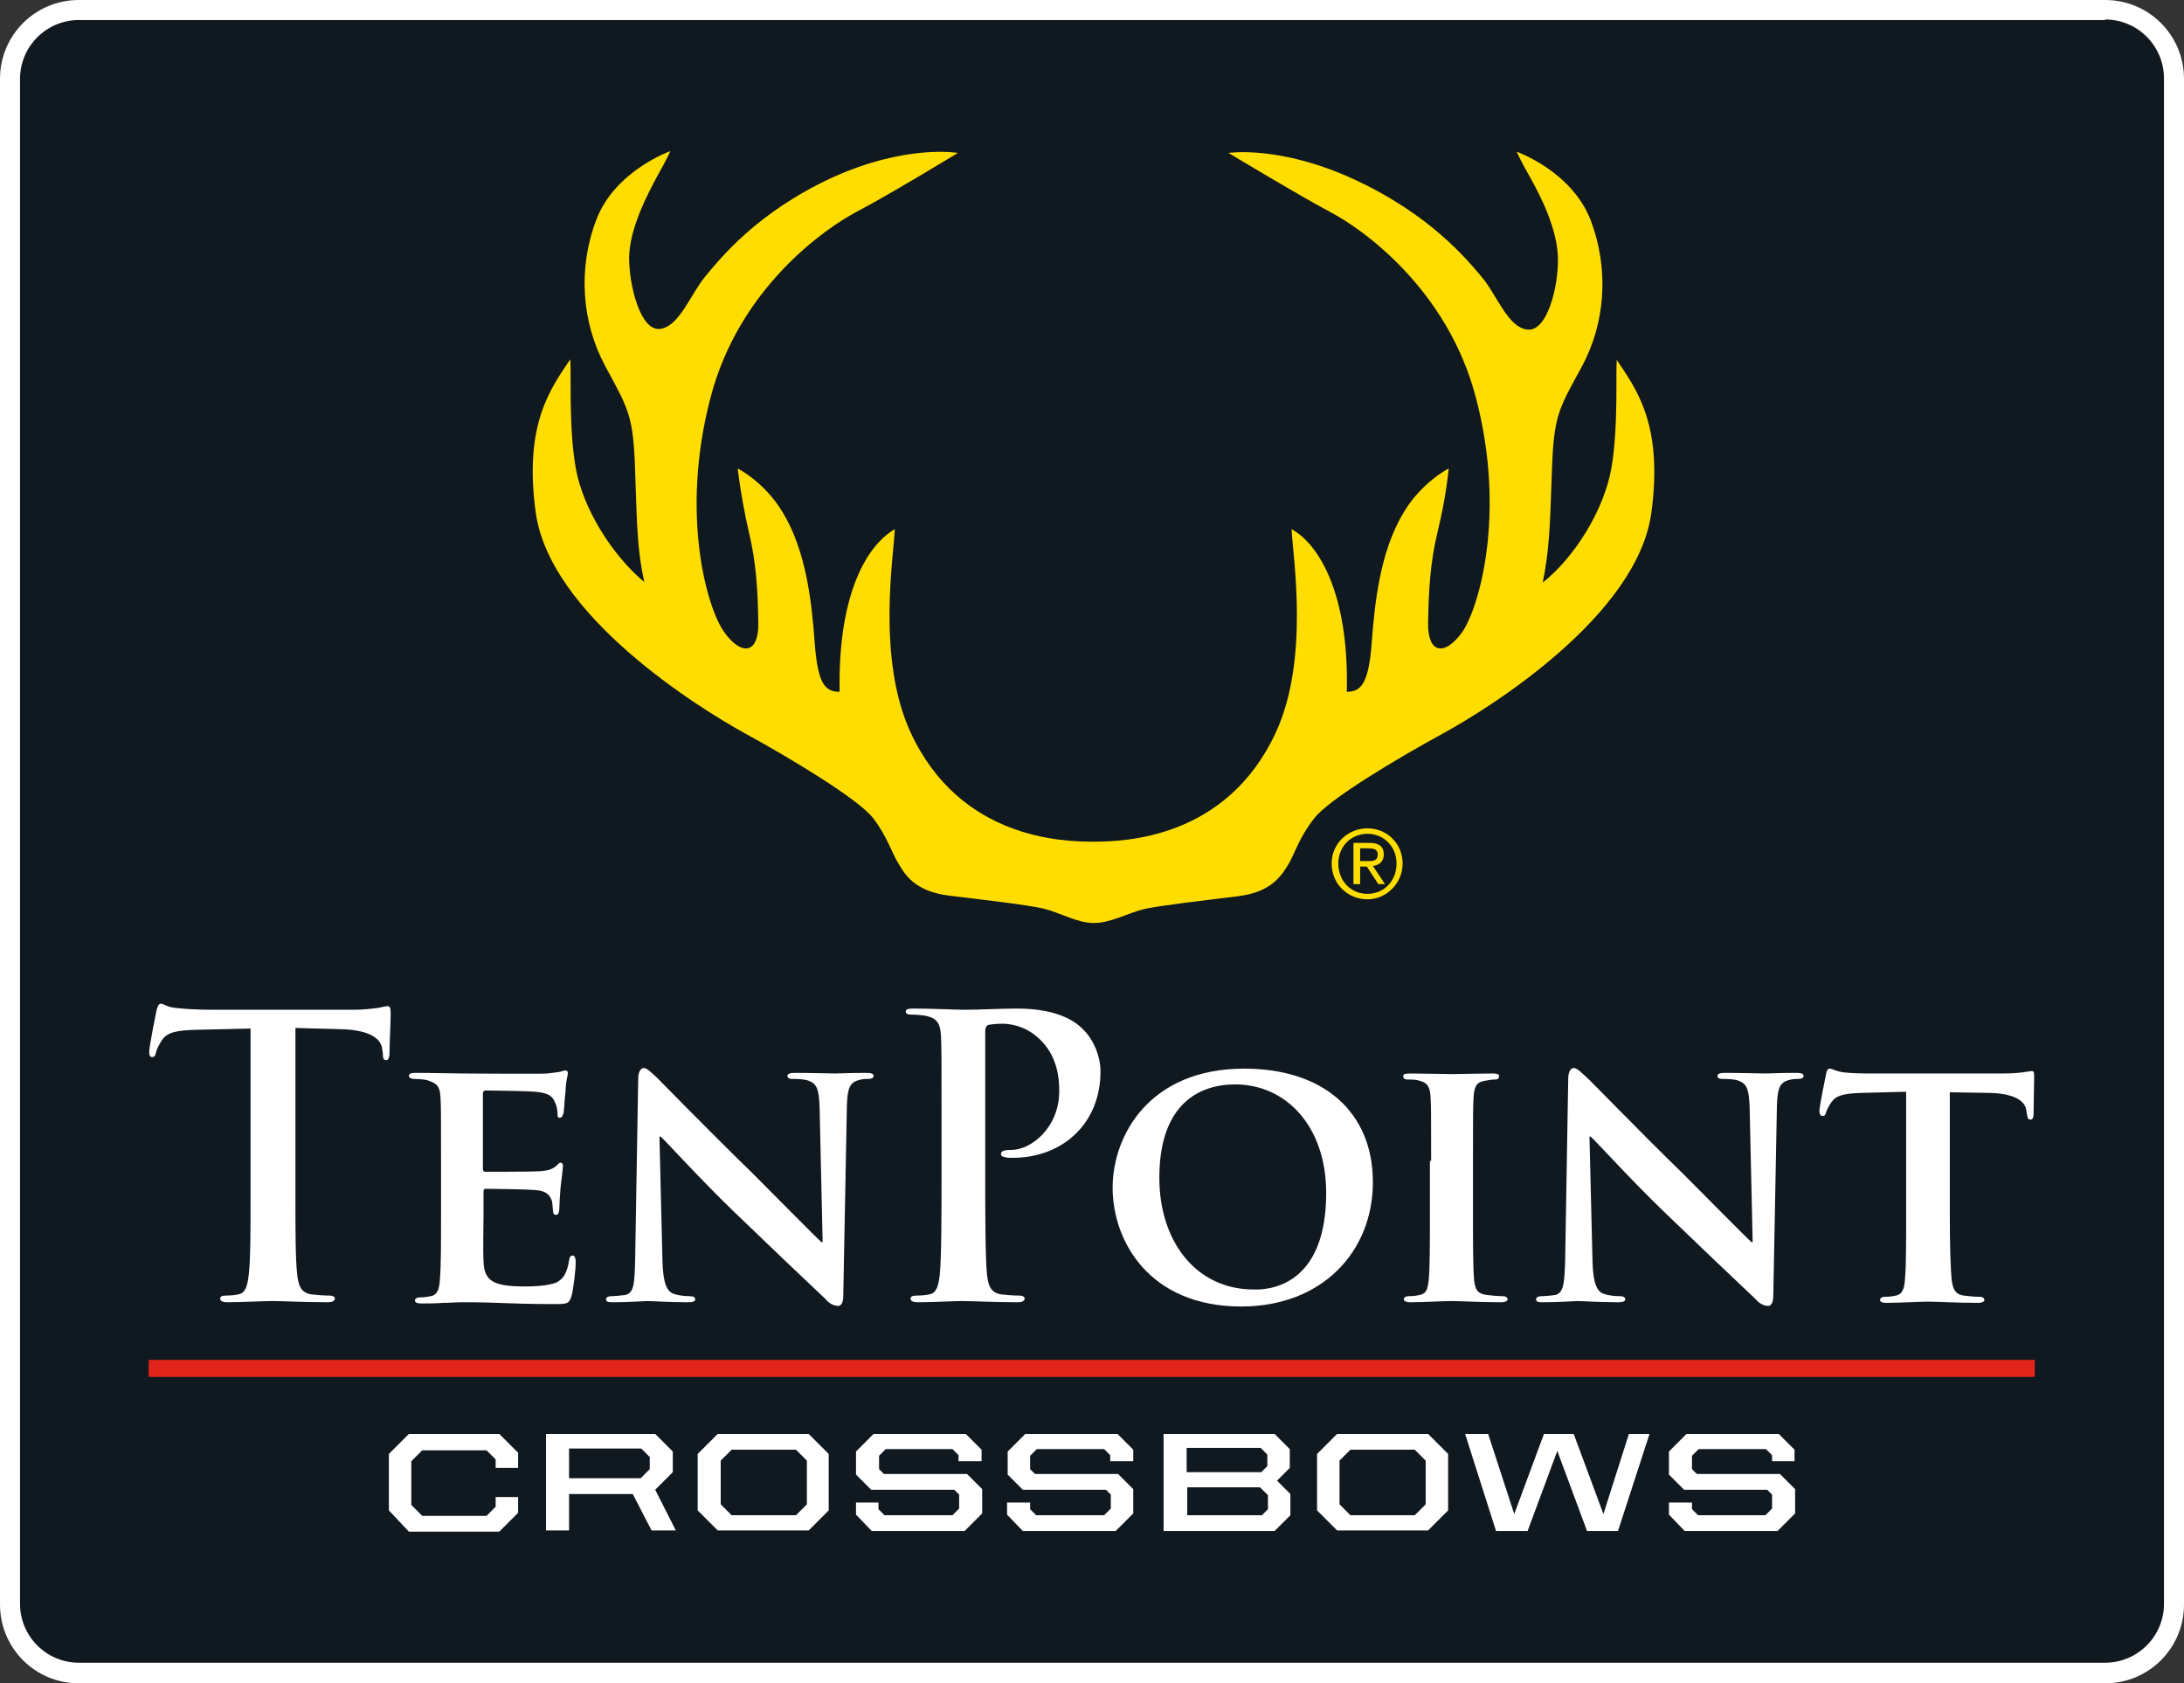
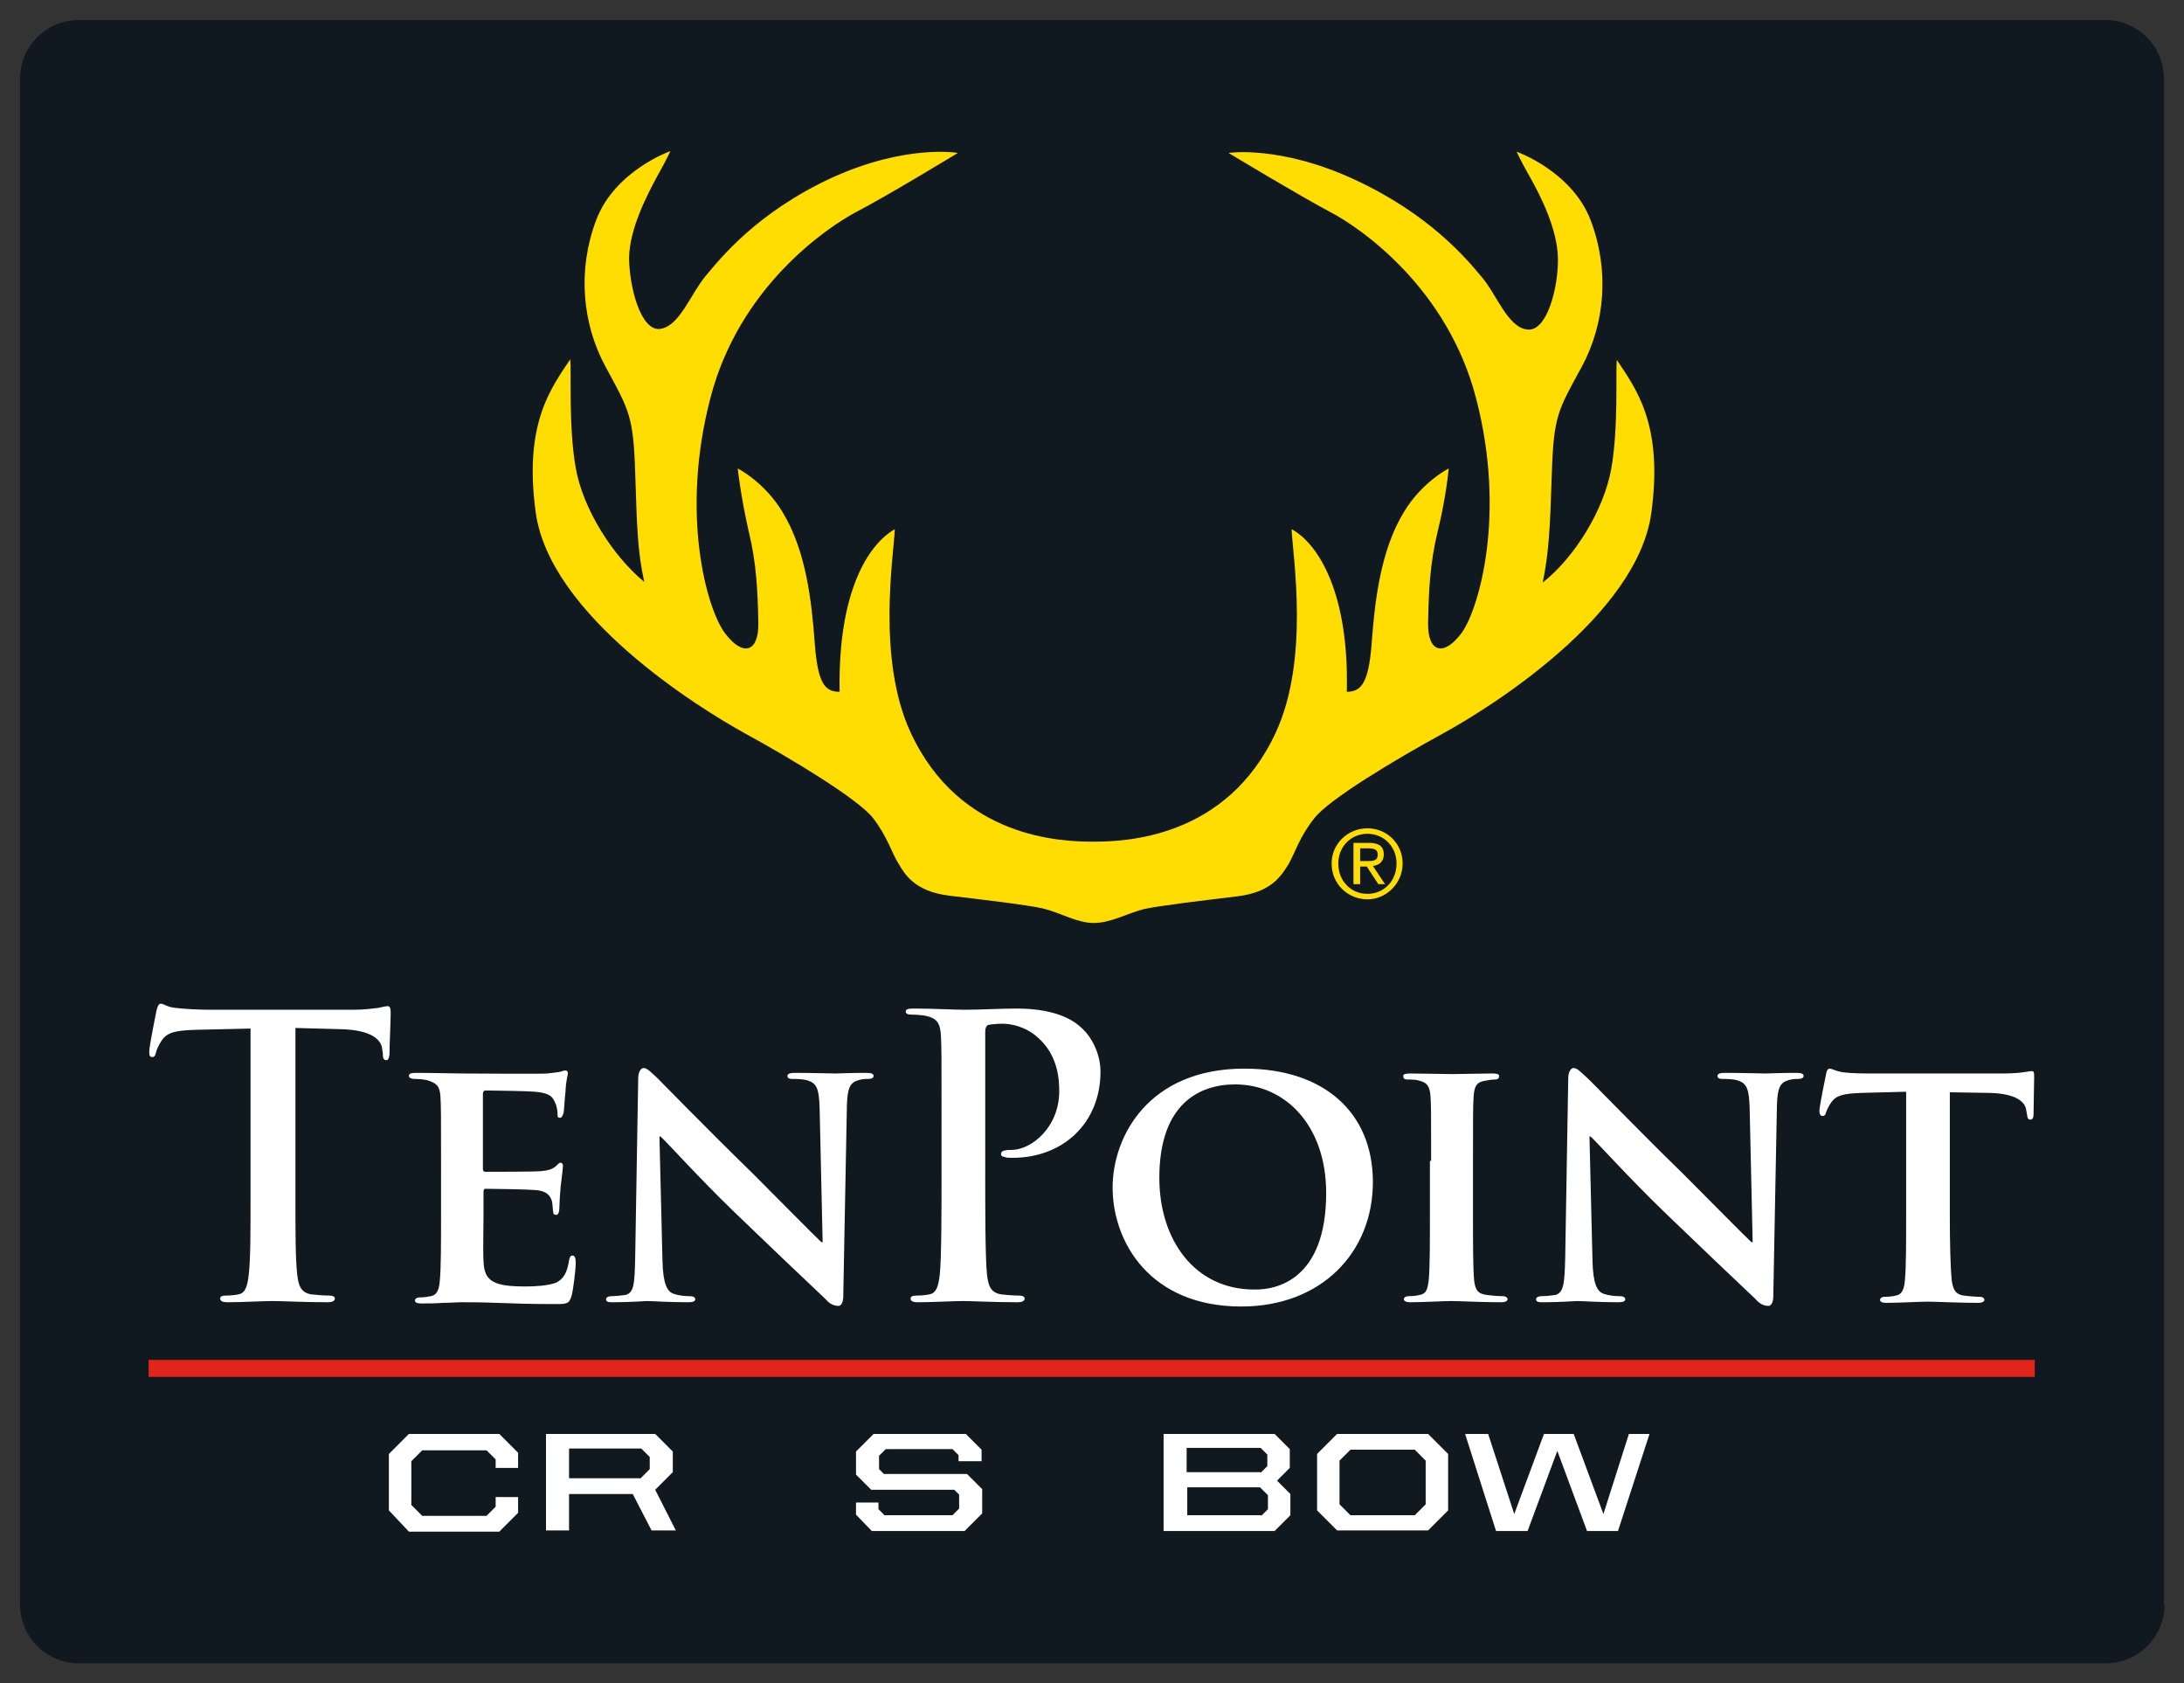
<svg xmlns="http://www.w3.org/2000/svg" enable-background="new 0 0 360 277.4" viewBox="0 0 360 277.4">
  <rect x="0" y="0" width="360" height="277.4" fill="#333333" stroke="none" />
  <path d="m356.8 264.4c0 5.4-4.4 9.7-9.7 9.7h-334.1c-5.4 0-9.7-4.4-9.7-9.7v-251.4c0-5.4 4.4-9.7 9.7-9.7h334c5.4 0 9.7 4.4 9.7 9.7v251.4z" fill="#101820" />
-   <path d="m347 3.2c5.4 0 9.7 4.4 9.7 9.7v251.4c0 5.4-4.4 9.7-9.7 9.7h-334c-5.4 0-9.7-4.4-9.7-9.7v-251.3c0-5.4 4.4-9.7 9.7-9.7h334m0-3.3h-334c-7.2 0-13 5.8-13 13v251.4c0 7.2 5.8 13 13 13h334c7.2 0 13-5.8 13-13v-251.4c0-7.2-5.8-13-13-13z" fill="#fff" />
  <path d="m24.5 224.1h310.9v2.8h-310.9z" fill="#e1251b" />
  <path d="m41.2 169.5-8.8.2c-3.4.1-4.8.4-5.7 1.7-.6.9-.9 1.6-1 2.1s-.3.7-.6.7c-.4 0-.5-.3-.5-.9 0-.9 1.1-6.3 1.2-6.8.2-.8.4-1.1.7-1.1.5 0 1.1.6 2.5.7 1.7.2 3.9.3 5.9.3h23.3c1.9 0 3.2-.2 4.1-.3.9-.2 1.4-.3 1.6-.3.4 0 .5.4.5 1.2 0 1.2-.2 5.3-.2 6.8-.1.6-.2.9-.5.9-.5 0-.6-.3-.6-1.2l-.1-.6c-.1-1.5-1.7-3.2-6.9-3.3l-7.4-.2v28.1c0 5.4 0 10.1.3 12.6.2 1.6.5 2.9 2.3 3.2.8.1 2.1.2 3 .2.6 0 .9.2.9.5 0 .4-.5.6-1.1.6-3.9 0-7.6-.2-9.2-.2-1.4 0-5.1.2-7.4.2-.8 0-1.2-.2-1.2-.6 0-.3.2-.5.9-.5.9 0 1.6-.1 2.1-.2 1.2-.2 1.5-1.5 1.7-3.2.3-2.5.3-7.1.3-12.5v-28.1z" fill="#fff" />
  <path d="m72.7 191.3c0-7.6 0-9-.1-10.6-.1-1.7-.6-2.2-2.2-2.7-.4-.1-1.3-.2-2.1-.2-.5 0-.9-.2-.9-.5 0-.4.4-.5 1.2-.5 2.7 0 6 .1 7.5.1 1.6 0 13.1.1 14.1 0 .9-.1 1.8-.2 2.2-.3.3-.1.6-.2.8-.2.3 0 .4.2.4.5 0 .4-.3.9-.4 3.2-.1.5-.2 2.7-.3 3.3-.1.2-.2.8-.6.8s-.4-.2-.4-.7c0-.4-.1-1.2-.4-1.8-.4-.9-.8-1.6-3.4-1.8-.9-.1-7.1-.2-8.1-.2-.2 0-.4.2-.4.5v12.4c0 .3.1.5.4.5 1.2 0 7.9 0 9.1-.1s1.9-.3 2.5-.8c.4-.4.6-.6.8-.6s.4.2.4.5-.1 1.1-.4 3.6c-.1 1-.2 3-.2 3.4s-.1 1.1-.5 1.1-.5-.2-.5-.4c-.1-.5-.1-1.2-.2-1.8-.3-1-.9-1.8-2.9-1.9-.9-.1-6.8-.2-8.1-.2-.2 0-.3.2-.3.5v4c0 1.7-.1 5.9 0 7.4.1 3.4 1.7 4.2 7 4.2 1.3 0 3.5-.1 4.9-.6 1.3-.6 1.9-1.7 2.2-3.7.1-.5.2-.8.6-.8s.5.6.5 1.2c0 1.1-.4 4.5-.7 5.5-.4 1.3-.8 1.3-2.8 1.3-3.9 0-7-.1-9.5-.2s-4.5-.1-6-.1c-.6 0-1.7.1-2.9.1-1.2.1-2.5.1-3.6.1-.7 0-1-.2-1-.5 0-.2.2-.5.8-.5.8 0 1.3-.1 1.8-.2 1.1-.2 1.4-1.2 1.5-2.6.2-2.1.2-6.1.2-10.6z" fill="#fff" />
  <path d="m109.2 207.8c.1 3.9.8 5 1.8 5.4.9.3 1.9.4 2.7.4.6 0 .9.2.9.5 0 .4-.5.5-1.2.5-3.4 0-5.8-.2-6.7-.2-.5 0-2.9.2-5.6.2-.7 0-1.2 0-1.2-.5 0-.3.4-.5.8-.5.7 0 1.6-.1 2.4-.2 1.4-.4 1.5-1.7 1.6-6.1l.5-29.6c0-1 .4-1.7.9-1.7.6 0 1.3.8 2.2 1.6.6.6 8.4 8.6 15.9 15.9 3.5 3.5 10.4 10.5 11.2 11.2h.2l-.5-22.2c-.1-3.1-.5-3.9-1.8-4.4-.8-.3-2-.3-2.7-.3-.6 0-.8-.2-.8-.5 0-.4.5-.5 1.3-.5 2.7 0 5.5.1 6.6.1.6 0 2.5-.1 5.1-.1.7 0 1.2.1 1.2.5 0 .3-.3.5-.9.5-.5 0-.9 0-1.6.2-1.4.4-1.8 1.3-1.9 4.1l-.6 31.5c0 1.1-.4 1.6-.8 1.6-.9 0-1.6-.5-2.1-1.1-3.2-3-9.7-9.2-15.1-14.4-5.6-5.4-11.1-11.5-12.1-12.4h-.2z" fill="#fff" />
  <path d="m155.2 183.2c0-8.9 0-10.6-.1-12.5-.1-2-.6-2.9-2.5-3.3-.5-.1-1.5-.2-2.3-.2-.6 0-1-.1-1-.5s.4-.5 1.3-.5c3.1 0 6.8.2 8.5.2 2.4 0 5.8-.2 8.5-.2 7.3 0 10 2.5 10.9 3.4 1.3 1.2 2.9 3.9 2.9 7 0 8.4-6.1 14.2-14.5 14.2-.3 0-1 0-1.2-.1-.3-.1-.7-.1-.7-.5 0-.5.4-.7 1.7-.7 3.3 0 7.9-3.7 7.9-9.7 0-1.9-.2-5.9-3.5-8.8-2.1-1.9-4.5-2.3-5.9-2.3-.9 0-1.8.1-2.3.2-.3.1-.5.5-.5 1.1v23.5c0 5.4 0 14.1.3 16.6.2 1.6.5 2.9 2.3 3.2.8.1 2.1.2 3 .2.6 0 .9.2.9.5 0 .4-.5.6-1.1.6-3.9 0-7.6-.2-9.1-.2-1.4 0-5.1.2-7.4.2-.8 0-1.2-.2-1.2-.6 0-.3.2-.5 1-.5.9 0 1.6-.1 2.1-.2 1.2-.2 1.5-1.5 1.7-3.2.3-2.5.3-11.1.3-16.6z" fill="#fff" />
  <path d="m183.4 195.7c0-8.5 6-19.6 21.7-19.6 13.1 0 21.2 7.2 21.2 18.7s-8.4 20.5-21.7 20.5c-15.1 0-21.2-10.7-21.2-19.6zm35.2.9c0-11.1-6.7-17.9-15-17.9-5.8 0-12.5 3.1-12.5 15.4 0 10.3 5.9 18.4 15.6 18.4 3.7.1 11.9-1.6 11.9-15.9z" fill="#fff" />
  <path d="m235.9 191.3c0-7.6 0-9-.1-10.6-.1-1.7-.6-2.3-1.8-2.6-.6-.2-1.2-.2-1.9-.2-.5 0-.8-.1-.8-.6 0-.3.4-.4 1.2-.4 1.9 0 5.5.1 6.9.1 1.3 0 4.6-.1 6.6-.1.7 0 1.1.1 1.1.4 0 .5-.3.6-.8.6s-.9.1-1.5.2c-1.4.2-1.8.9-1.9 2.7-.1 1.6-.1 3-.1 10.6v8.8c0 4.8 0 8.8.2 10.9.2 1.4.5 2.1 2.1 2.3.7.1 1.9.2 2.6.2.6 0 .8.3.8.5 0 .3-.4.5-1 .5-3.4 0-6.9-.2-8.3-.2-1.2 0-4.7.2-6.8.2-.6 0-1-.2-1-.5 0-.2.2-.5.8-.5.8 0 1.4-.1 1.8-.2 1.1-.2 1.3-.9 1.5-2.4.2-2.1.2-6.1.2-10.9v-8.8z" fill="#fff" />
  <path d="m262.5 207.8c.1 3.9.8 5 1.8 5.4.9.3 1.9.4 2.7.4.6 0 .9.2.9.5 0 .4-.5.5-1.2.5-3.3 0-5.8-.2-6.7-.2-.5 0-2.9.2-5.6.2-.7 0-1.2 0-1.2-.5 0-.3.4-.5.8-.5.7 0 1.7-.1 2.4-.2 1.3-.4 1.5-1.7 1.6-6.1l.5-29.6c0-1 .4-1.7.9-1.7.6 0 1.3.8 2.2 1.6.7.6 8.4 8.6 15.9 15.9 3.5 3.5 10.4 10.5 11.2 11.2h.2l-.5-22.2c-.1-3.1-.5-3.9-1.8-4.4-.8-.3-2-.3-2.7-.3-.6 0-.8-.2-.8-.5 0-.4.5-.5 1.3-.5 2.7 0 5.5.1 6.6.1.6 0 2.5-.1 5.1-.1.7 0 1.2.1 1.2.5 0 .3-.3.5-.9.5-.5 0-.9 0-1.6.2-1.4.4-1.8 1.3-1.9 4.1l-.6 31.5c0 1.1-.4 1.6-.8 1.6-.9 0-1.6-.5-2.1-1.1-3.2-3-9.7-9.2-15.1-14.4-5.6-5.4-11.1-11.5-12.1-12.4h-.2z" fill="#fff" />
  <path d="m314.6 179.9-7.7.2c-3 .1-4.2.4-5 1.5-.5.7-.8 1.4-.9 1.7-.1.4-.2.6-.6.6-.3 0-.5-.3-.5-.8 0-.8 1-5.6 1.1-6.1.1-.6.3-.9.6-.9.4 0 .9.4 2.2.6 1.5.2 3.5.2 5.2.2h21c1.7 0 2.8-.1 3.5-.2.8-.1 1.2-.2 1.4-.2.4 0 .4.3.4 1.1 0 1.1-.1 4.8-.1 6.1 0 .5-.2.8-.5.8-.4 0-.5-.2-.6-1l-.1-.5c-.1-1.3-1.5-2.8-6.1-2.9l-6.5-.1v20.2c0 4.6.1 8.5.3 10.7.2 1.4.5 2.4 2 2.6.7.1 1.9.2 2.6.2.6 0 .8.3.8.5 0 .3-.4.5-1 .5-3.4 0-6.9-.2-8.4-.2-1.2 0-4.7.2-6.8.2-.7 0-1-.2-1-.5 0-.2.2-.5.8-.5.8 0 1.4-.1 1.8-.2 1.1-.2 1.4-1.2 1.5-2.6.2-2.1.2-6.1.2-10.6v-20.4z" fill="#fff" />
  <path d="m180.3 152.1c2.8 0 5.5-1.6 8.3-2.3 2.8-.6 9.7-1.4 15.4-2.1 5.8-.7 7.3-3.6 8.4-5.3 1-1.7 1.8-4.5 4.2-7.5 2.3-3.1 13.5-9.8 21.2-14s32.1-19.4 34.4-36.4c2-14.7-2.6-20.5-5.7-25.2-.2 2 .3 11.1-.9 17.9s-6 14.6-11.3 18.8c1-5 1.2-8.7 1.5-18.1.3-9.3 1-10.3 4.9-17.4 3.9-7.2 4.6-16 1.5-24.2-3.1-8.1-12.2-11.3-12.2-11.3s.5 1.2 2.2 4.2 4.5 8.5 4.6 13.3-1.8 12.3-5.1 11.8c-3.2-.4-5-5.8-7.5-8.7-2.5-3-8.6-10.3-20.9-16s-20.8-4.4-20.8-4.4 11.6 7 16.7 9.7c5.2 2.7 19.4 12.6 24.1 30.7 5 19.1.5 34.6-2.3 38.6-2.9 4-5.7 3.5-5.6-1.6s.3-9.8 1.6-15.1c1.4-5.7 1.8-10.3 1.8-10.3s-4.4 2.2-7.4 7.2c-3.9 6.4-4.8 14.9-5.3 21.6s-1.8 8-4.1 8c.4-16.3-4.7-24.4-9.1-26.8.2 4.5 3 21.4-2.6 33.5-8.1 17.5-24.9 18-30.1 18s-22-.5-30.1-18c-5.6-12.1-2.8-29-2.6-33.5-4.5 2.6-9.4 10.5-9.1 26.8-2.4 0-3.6-1.3-4.1-8-.5-6.8-1.4-15.2-5.3-21.6-3-5-7.4-7.2-7.4-7.2s.5 4.6 1.8 10.3c1.3 5.3 1.5 10 1.6 15.1s-2.7 5.6-5.6 1.6-7.3-19.5-2.3-38.6c4.7-18.2 19-28 24.1-30.7 5.2-2.7 16.7-9.7 16.7-9.7s-8.5-1.5-20.8 4.1c-12.3 5.7-18.3 13.2-20.8 16.2s-4.3 8.3-7.5 8.7-5.1-7-5.1-11.8c.1-4.8 3-10.3 4.6-13.3 1.7-3 2.2-4.2 2.2-4.2s-9.1 3.2-12.2 11.3-2.4 17 1.5 24.2 4.6 8.1 4.9 17.4.4 13.1 1.5 18.1c-5.2-4.3-10.1-12-11.3-18.8s-.7-15.9-.9-17.9c-3.1 4.7-7.7 10.5-5.7 25.2 2.3 17 26.8 32.2 34.4 36.4 7.7 4.2 18.8 10.9 21.2 14s3.1 5.8 4.2 7.5c1 1.7 2.6 4.6 8.4 5.3s12.7 1.5 15.4 2.1c2.9.7 5.6 2.4 8.4 2.4z" fill="#fd0" />
  <path d="m225.4 136.5c3.2 0 5.8 2.5 5.8 5.8s-2.7 5.9-5.8 5.9c-3.2 0-5.9-2.5-5.9-5.9 0-3.3 2.7-5.8 5.9-5.8zm0 10.8c2.7 0 4.8-2.1 4.8-5 0-2.8-2.1-4.9-4.8-4.9s-4.8 2.1-4.8 4.9c0 2.9 2.1 5 4.8 5zm-2.3-8.4h2.6c1.6 0 2.4.6 2.4 1.9 0 1.2-.8 1.8-1.8 1.9l2 3h-1.1l-1.9-2.9h-1.1v2.9h-1.1zm1.1 3h1.1c1 0 1.8 0 1.8-1.1 0-.9-.8-1-1.5-1h-1.4z" fill="#fd0" />
  <g fill="#fff">
    <path d="m64.1 248.9v-9.3l3.3-3.3h14.9l3.1 3.1v2.5h-3.7v-1.4l-1.5-1.5h-10.6l-1.8 1.8v7.2l1.8 1.8h10.6l1.5-1.5v-1.6h3.7v2.6l-3.1 3.1h-14.9z" />
    <path d="m90.1 236.3h17.9l2.9 2.9v3.4l-2.9 2.9 3.4 6.7h-4l-3.1-6h-10.5v6h-3.8v-15.9zm15.4 7.4 1.6-1.6v-2l-1.4-1.4h-11.9v4.9h11.7z" />
-     <path d="m115 248.9v-9.3l3.3-3.3h15l3.3 3.3v9.3l-3.3 3.3h-15zm16.2.8 1.8-1.8v-7.2l-1.8-1.8h-10.6l-1.8 1.8v7.2l1.8 1.8z" />
    <path d="m141.1 249.6v-2h3.7v1.1l1 1h11.2l1.1-1.1v-2.3l-.8-.8h-13.7l-2.5-2.5v-3.8l2.9-2.9h15.2l2.6 2.6v1.9h-3.8v-1l-1-1h-11l-1.1 1.1v2.2l.8.8h13.7l2.5 2.5v4l-2.9 2.9h-15.3z" />
-     <path d="m166 249.6v-2h3.8v1.1l1 1h11.2l1.1-1.1v-2.3l-.8-.8h-13.7l-2.5-2.5v-3.8l2.9-2.9h15.2l2.6 2.6v1.9h-3.8v-1l-1-1h-11.1l-1.1 1.1v2.2l.8.8h13.7l2.5 2.5v4l-2.9 2.9h-15.3z" />
    <path d="m191.9 236.3h18.2l2.5 2.5v3.1l-2.1 2.1 2.2 2.2v3.5l-2.6 2.6h-18.3v-16zm15.9 6.4 1.1-1.1v-1.9l-1.1-1.1h-12.2v4h12.2zm.1 7.1 1.1-1.1v-2.3l-1.3-1.3h-12v4.6h12.2z" />
    <path d="m217.1 248.9v-9.3l3.3-3.3h15l3.3 3.3v9.3l-3.3 3.3h-15zm16.1.8 1.8-1.8v-7.2l-1.8-1.8h-10.6l-1.8 1.8v7.2l1.8 1.8z" />
    <path d="m241.5 236.3h3.8l4.3 13.2 4.9-13.2h4.9l4.9 13.2 4.2-13.2h3.4l-5.2 16h-5.1l-4.9-13.2-4.9 13.2h-5.2z" />
-     <path d="m275.1 249.6v-2h3.8v1.1l1 1h11.1l1.1-1.1v-2.3l-.8-.8h-13.7l-2.5-2.5v-3.8l2.9-2.9h15.2l2.6 2.6v1.9h-3.7v-1l-1-1h-11.1l-1.1 1.1v2.2l.8.8h13.7l2.5 2.5v4l-2.9 2.9h-15.3z" />
  </g>
</svg>